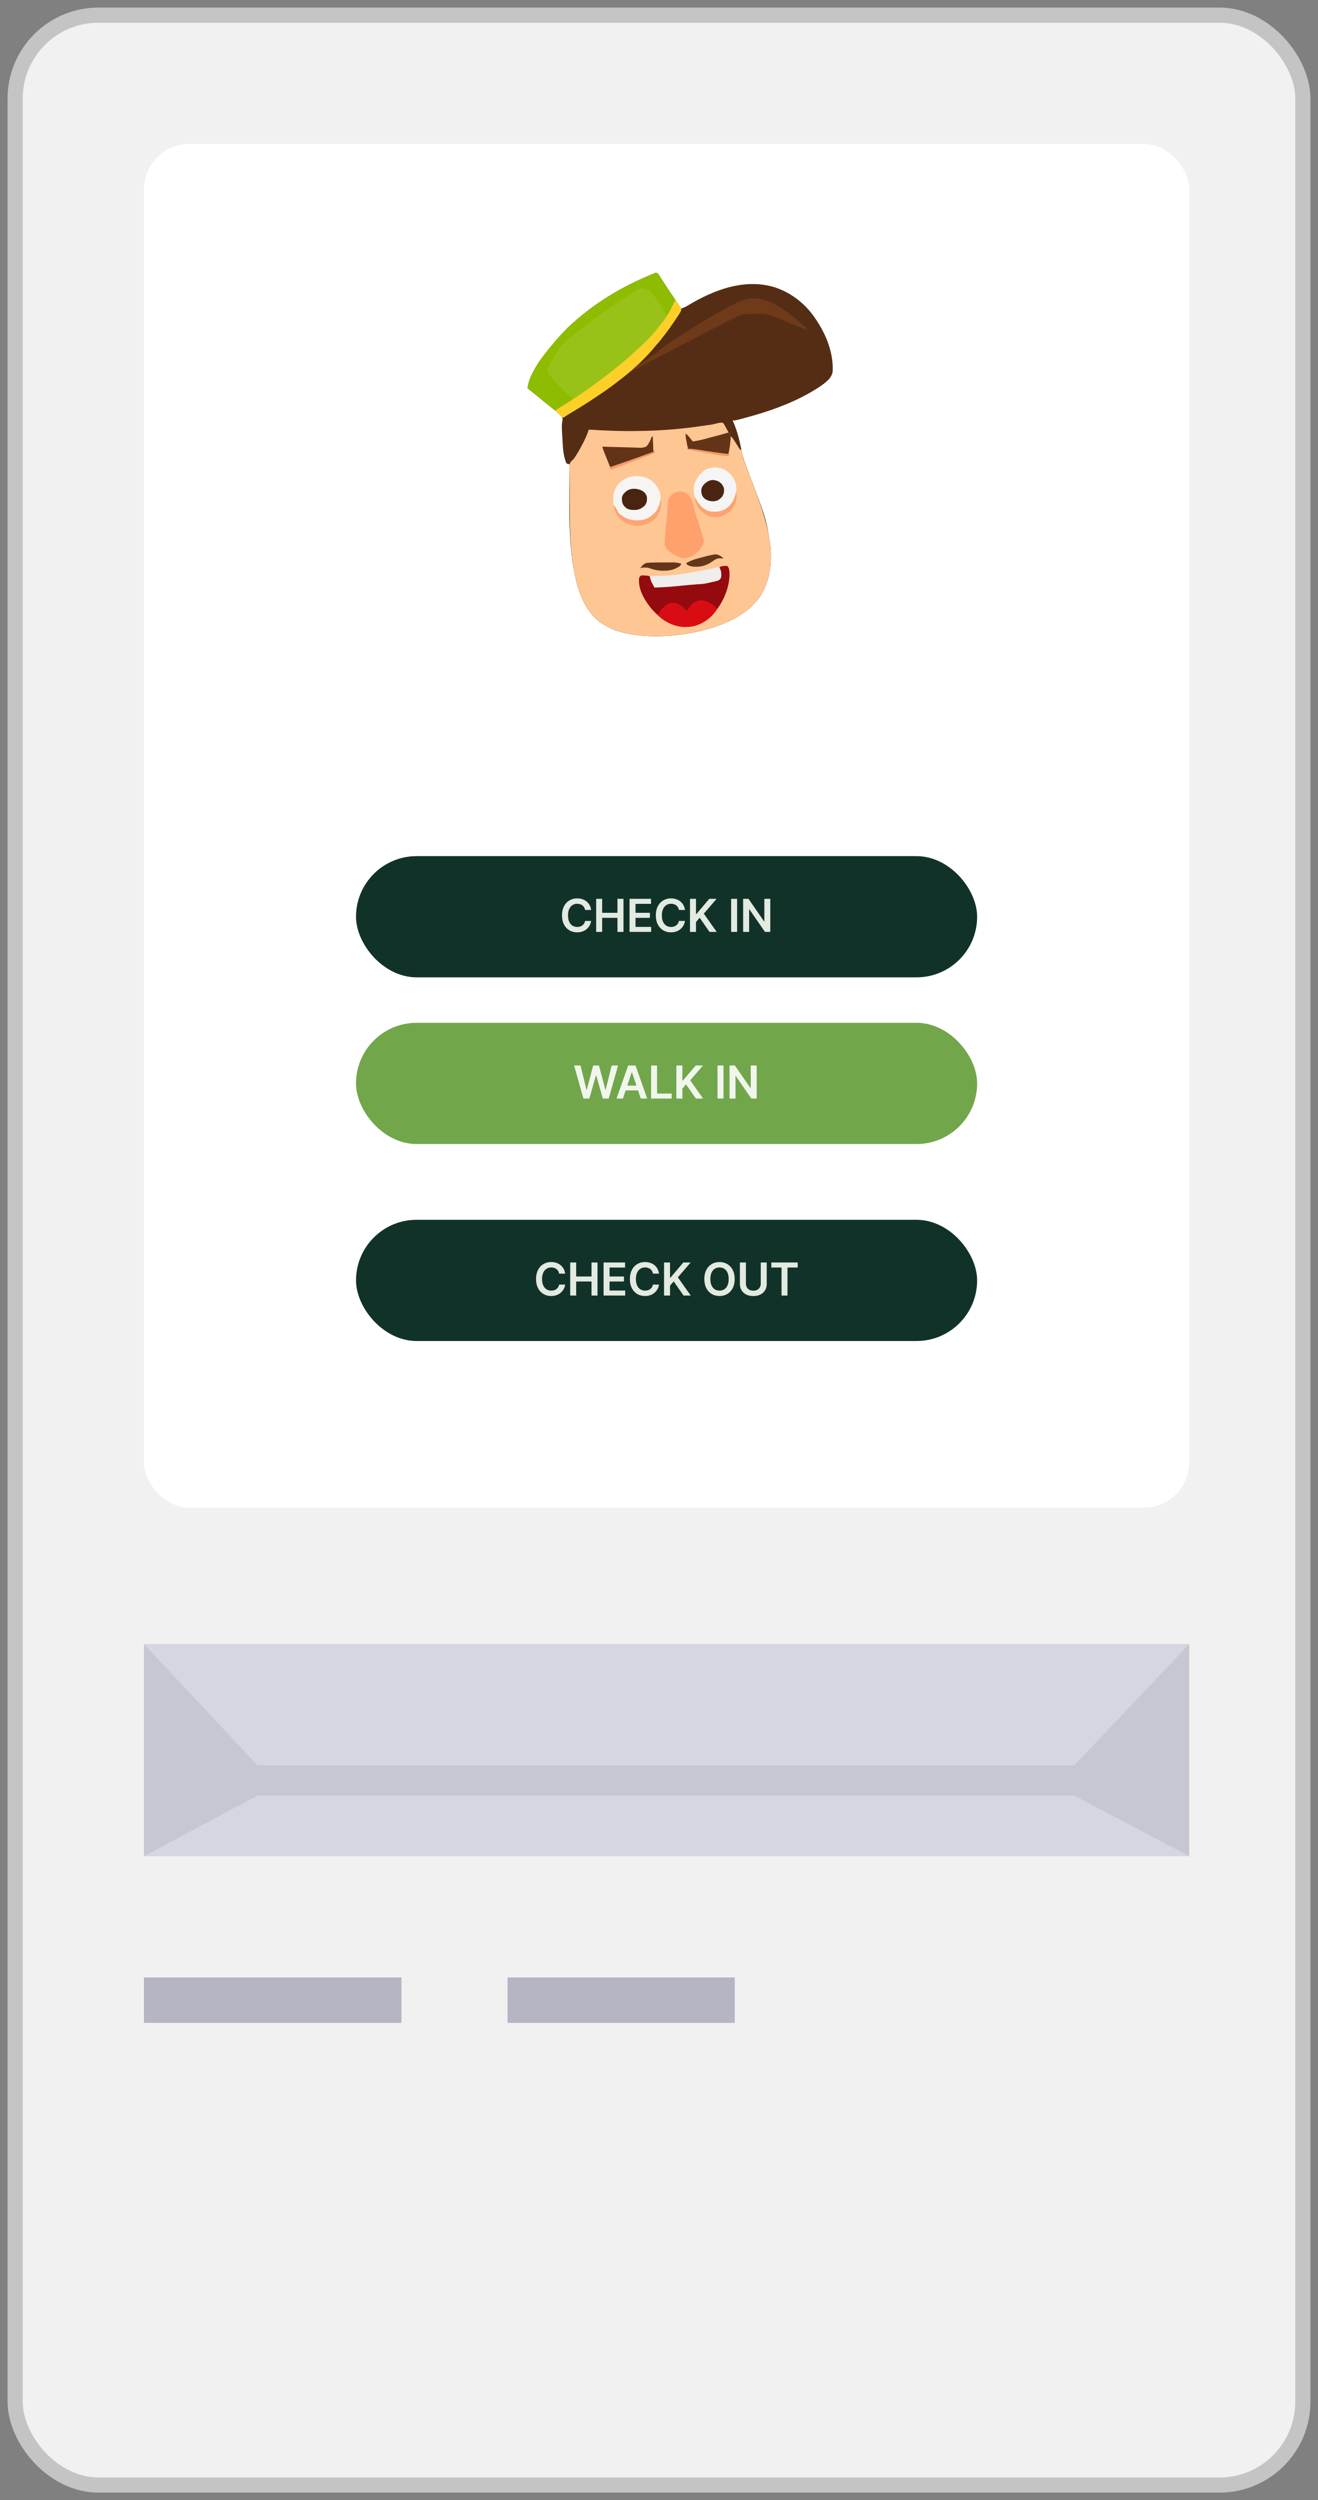
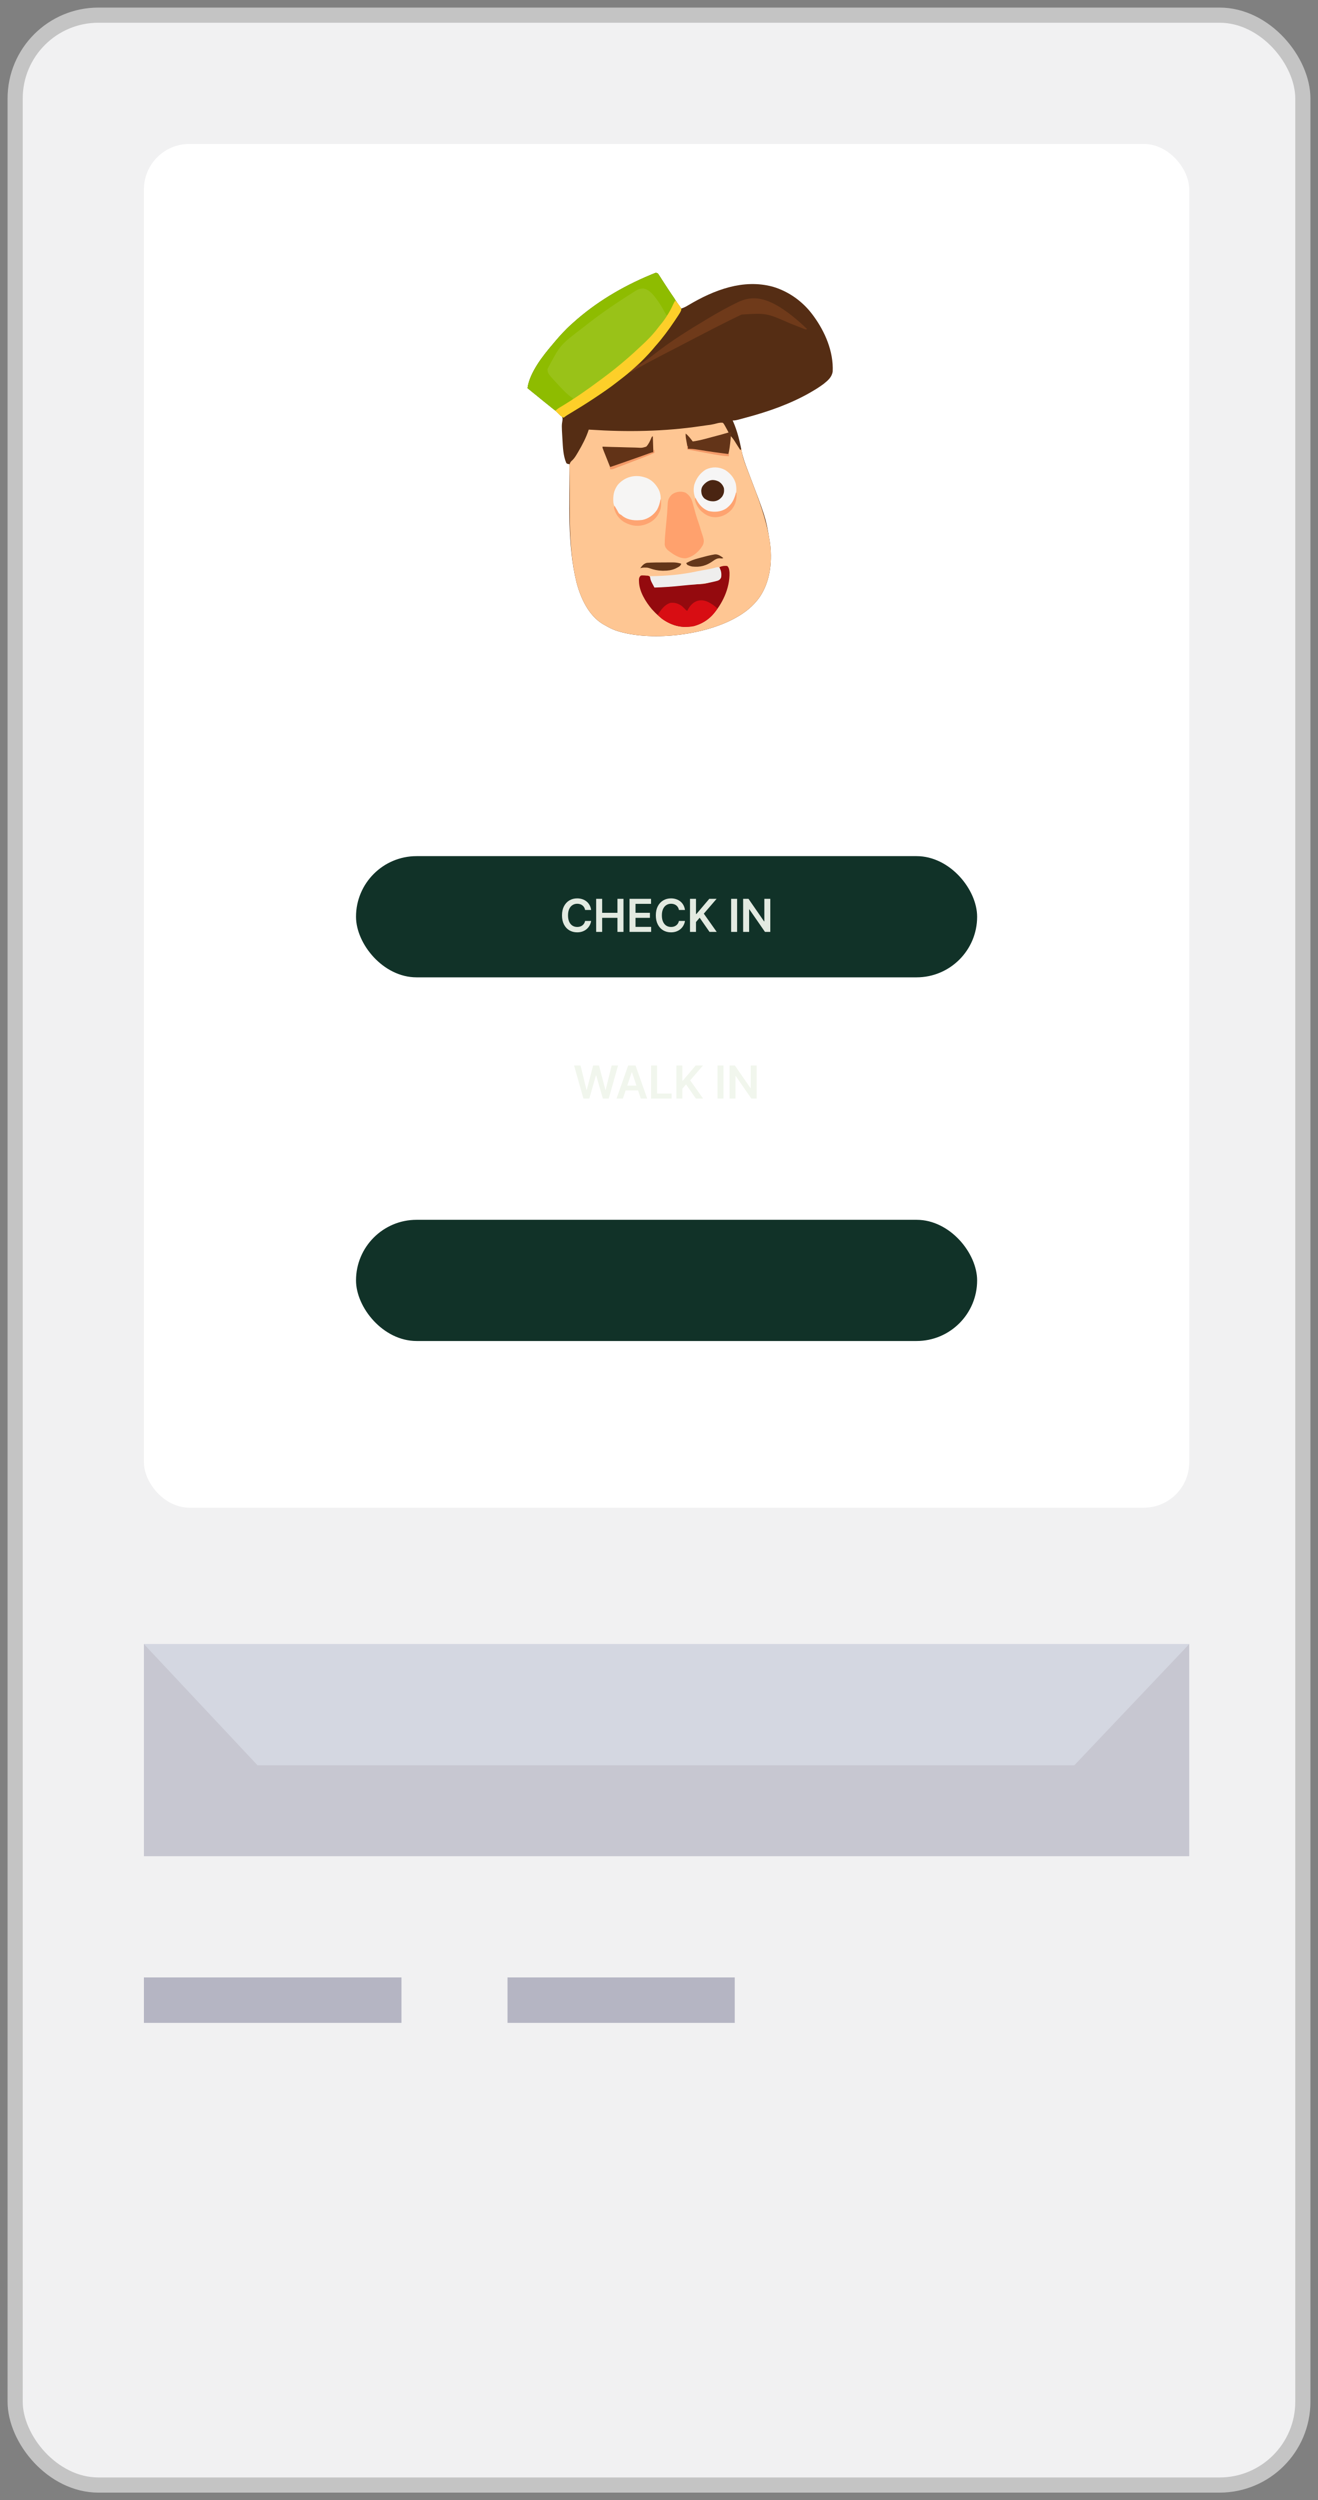
<svg xmlns="http://www.w3.org/2000/svg" width="87" height="165" viewBox="0 0 87 165" fill="none">
  <rect x="0" y="0" width="87" height="165" fill="#808080" stroke="none" />
  <rect x="1" y="1" width="85" height="163" rx="5.5" fill="#F1F1F2" stroke="#C4C4C4" />
  <rect x="9.5" y="9.5" width="69" height="90" rx="3" fill="white" />
  <rect opacity="0.7" x="9.5" y="108.5" width="69" height="14" fill="#B5B5C3" />
  <rect x="9.5" y="130.5" width="17" height="3" fill="#B5B5C3" />
  <rect x="33.5" y="130.5" width="15" height="3" fill="#B5B5C3" />
-   <path opacity="0.7" d="M17 118.5H70.91L78.5 122.5H9.5L17 118.5Z" fill="#DBDFE9" />
  <path opacity="0.7" d="M9.5 108.5H78.5L70.914 116.5H17L9.5 108.5Z" fill="#DBDFE9" />
  <rect x="23.5" y="80.5" width="41" height="8" rx="4" fill="#113228" />
-   <path d="M37.307 84.054H36.908C36.897 83.989 36.876 83.931 36.846 83.881C36.815 83.829 36.777 83.786 36.731 83.751C36.686 83.715 36.634 83.689 36.576 83.671C36.518 83.652 36.456 83.643 36.389 83.643C36.271 83.643 36.166 83.673 36.074 83.733C35.983 83.791 35.911 83.878 35.859 83.993C35.807 84.106 35.781 84.245 35.781 84.409C35.781 84.576 35.807 84.717 35.859 84.831C35.911 84.945 35.983 85.031 36.074 85.089C36.166 85.146 36.27 85.175 36.388 85.175C36.454 85.175 36.515 85.166 36.572 85.15C36.629 85.132 36.681 85.106 36.726 85.072C36.772 85.038 36.811 84.996 36.842 84.946C36.874 84.896 36.896 84.84 36.908 84.776L37.307 84.778C37.292 84.881 37.26 84.979 37.21 85.07C37.161 85.16 37.096 85.241 37.017 85.31C36.937 85.379 36.844 85.433 36.738 85.472C36.631 85.511 36.513 85.53 36.383 85.53C36.191 85.53 36.02 85.485 35.87 85.397C35.719 85.308 35.6 85.18 35.514 85.012C35.427 84.844 35.384 84.644 35.384 84.409C35.384 84.174 35.428 83.973 35.515 83.806C35.602 83.638 35.721 83.51 35.872 83.421C36.022 83.333 36.193 83.288 36.383 83.288C36.505 83.288 36.617 83.305 36.722 83.34C36.826 83.374 36.919 83.424 37.001 83.49C37.083 83.555 37.15 83.635 37.202 83.731C37.256 83.825 37.29 83.933 37.307 84.054ZM37.639 85.5V83.318H38.034V84.242H39.045V83.318H39.441V85.5H39.045V84.573H38.034V85.5H37.639ZM39.841 85.5V83.318H41.26V83.65H40.236V84.242H41.187V84.573H40.236V85.169H41.269V85.5H39.841ZM43.501 84.054H43.102C43.091 83.989 43.07 83.931 43.04 83.881C43.009 83.829 42.971 83.786 42.926 83.751C42.88 83.715 42.828 83.689 42.77 83.671C42.713 83.652 42.65 83.643 42.584 83.643C42.465 83.643 42.36 83.673 42.268 83.733C42.177 83.791 42.105 83.878 42.053 83.993C42.001 84.106 41.975 84.245 41.975 84.409C41.975 84.576 42.001 84.717 42.053 84.831C42.106 84.945 42.177 85.031 42.268 85.089C42.36 85.146 42.465 85.175 42.583 85.175C42.648 85.175 42.709 85.166 42.766 85.15C42.823 85.132 42.875 85.106 42.92 85.072C42.967 85.038 43.005 84.996 43.036 84.946C43.068 84.896 43.09 84.84 43.102 84.776L43.501 84.778C43.486 84.881 43.454 84.979 43.404 85.07C43.355 85.16 43.291 85.241 43.211 85.31C43.132 85.379 43.039 85.433 42.932 85.472C42.825 85.511 42.707 85.53 42.577 85.53C42.386 85.53 42.214 85.485 42.064 85.397C41.913 85.308 41.795 85.18 41.708 85.012C41.621 84.844 41.578 84.644 41.578 84.409C41.578 84.174 41.622 83.973 41.709 83.806C41.796 83.638 41.915 83.51 42.066 83.421C42.217 83.333 42.387 83.288 42.577 83.288C42.699 83.288 42.812 83.305 42.916 83.34C43.02 83.374 43.114 83.424 43.195 83.49C43.277 83.555 43.344 83.635 43.397 83.731C43.45 83.825 43.485 83.933 43.501 84.054ZM43.833 85.5V83.318H44.228V84.321H44.255L45.106 83.318H45.589L44.745 84.297L45.596 85.5H45.121L44.47 84.565L44.228 84.85V85.5H43.833ZM48.497 84.409C48.497 84.644 48.453 84.846 48.365 85.013C48.277 85.18 48.158 85.308 48.007 85.397C47.856 85.485 47.685 85.53 47.494 85.53C47.303 85.53 47.132 85.485 46.981 85.397C46.83 85.307 46.711 85.179 46.623 85.012C46.536 84.844 46.492 84.644 46.492 84.409C46.492 84.174 46.536 83.973 46.623 83.806C46.711 83.638 46.83 83.51 46.981 83.421C47.132 83.333 47.303 83.288 47.494 83.288C47.685 83.288 47.856 83.333 48.007 83.421C48.158 83.51 48.277 83.638 48.365 83.806C48.453 83.973 48.497 84.174 48.497 84.409ZM48.099 84.409C48.099 84.244 48.074 84.104 48.022 83.99C47.971 83.876 47.9 83.79 47.809 83.731C47.718 83.673 47.613 83.643 47.494 83.643C47.376 83.643 47.271 83.673 47.18 83.731C47.089 83.79 47.018 83.876 46.966 83.99C46.915 84.104 46.889 84.244 46.889 84.409C46.889 84.575 46.915 84.715 46.966 84.829C47.018 84.942 47.089 85.029 47.18 85.088C47.271 85.146 47.376 85.175 47.494 85.175C47.613 85.175 47.718 85.146 47.809 85.088C47.9 85.029 47.971 84.942 48.022 84.829C48.074 84.715 48.099 84.575 48.099 84.409ZM50.216 83.318H50.611V84.744C50.611 84.9 50.574 85.037 50.5 85.156C50.427 85.275 50.324 85.367 50.191 85.434C50.059 85.5 49.903 85.533 49.726 85.533C49.548 85.533 49.392 85.5 49.259 85.434C49.126 85.367 49.023 85.275 48.95 85.156C48.877 85.037 48.84 84.9 48.84 84.744V83.318H49.236V84.711C49.236 84.802 49.256 84.882 49.295 84.954C49.336 85.025 49.393 85.08 49.466 85.121C49.539 85.16 49.626 85.18 49.726 85.18C49.826 85.18 49.913 85.16 49.986 85.121C50.06 85.08 50.117 85.025 50.156 84.954C50.196 84.882 50.216 84.802 50.216 84.711V83.318ZM50.915 83.65V83.318H52.656V83.65H51.981V85.5H51.589V83.65H50.915Z" fill="#E3EAE1" />
-   <rect x="23.5" y="67.5" width="41" height="8" rx="4" fill="#71A64B" />
  <path d="M38.511 72.5L37.895 70.318H38.32L38.713 71.921H38.734L39.153 70.318H39.54L39.961 71.923H39.98L40.373 70.318H40.798L40.182 72.5H39.792L39.356 70.969H39.339L38.901 72.5H38.511ZM41.117 72.5H40.696L41.464 70.318H41.952L42.721 72.5H42.299L41.716 70.766H41.699L41.117 72.5ZM41.131 71.644H42.282V71.962H41.131V71.644ZM42.978 72.5V70.318H43.373V72.169H44.334V72.5H42.978ZM44.647 72.5V70.318H45.043V71.321H45.069L45.92 70.318H46.403L45.559 71.297L46.41 72.5H45.935L45.284 71.565L45.043 71.85V72.5H44.647ZM47.757 70.318V72.5H47.362V70.318H47.757ZM49.948 70.318V72.5H49.596L48.568 71.014H48.55V72.5H48.155V70.318H48.509L49.536 71.805H49.555V70.318H49.948Z" fill="#F1F6ED" />
  <rect x="23.5" y="56.5" width="41" height="8" rx="4" fill="#113228" />
  <path d="M39.02 60.054H38.622C38.611 59.989 38.59 59.931 38.559 59.881C38.528 59.83 38.49 59.786 38.445 59.751C38.4 59.715 38.348 59.689 38.289 59.671C38.232 59.652 38.17 59.643 38.103 59.643C37.984 59.643 37.879 59.673 37.788 59.733C37.696 59.791 37.624 59.878 37.572 59.992C37.521 60.106 37.495 60.245 37.495 60.409C37.495 60.576 37.521 60.717 37.572 60.831C37.625 60.945 37.697 61.031 37.788 61.089C37.879 61.146 37.984 61.175 38.102 61.175C38.167 61.175 38.228 61.166 38.285 61.15C38.343 61.132 38.394 61.106 38.44 61.072C38.486 61.038 38.525 60.996 38.556 60.946C38.588 60.896 38.61 60.84 38.622 60.776L39.02 60.778C39.005 60.881 38.973 60.979 38.923 61.07C38.874 61.16 38.81 61.241 38.73 61.31C38.651 61.379 38.558 61.433 38.451 61.472C38.345 61.511 38.227 61.53 38.097 61.53C37.905 61.53 37.734 61.485 37.583 61.397C37.432 61.308 37.314 61.18 37.227 61.012C37.141 60.844 37.097 60.644 37.097 60.409C37.097 60.174 37.141 59.973 37.228 59.806C37.316 59.639 37.435 59.51 37.585 59.422C37.736 59.333 37.906 59.288 38.097 59.288C38.218 59.288 38.331 59.305 38.435 59.34C38.54 59.374 38.633 59.424 38.715 59.49C38.796 59.555 38.863 59.635 38.916 59.73C38.969 59.825 39.004 59.933 39.02 60.054ZM39.352 61.5V59.318H39.748V60.242H40.758V59.318H41.155V61.5H40.758V60.573H39.748V61.5H39.352ZM41.555 61.5V59.318H42.974V59.65H41.95V60.242H42.9V60.573H41.95V61.169H42.982V61.5H41.555ZM45.214 60.054H44.816C44.805 59.989 44.784 59.931 44.753 59.881C44.723 59.83 44.685 59.786 44.639 59.751C44.594 59.715 44.542 59.689 44.484 59.671C44.426 59.652 44.364 59.643 44.297 59.643C44.179 59.643 44.074 59.673 43.982 59.733C43.89 59.791 43.819 59.878 43.767 59.992C43.715 60.106 43.689 60.245 43.689 60.409C43.689 60.576 43.715 60.717 43.767 60.831C43.819 60.945 43.891 61.031 43.982 61.089C44.074 61.146 44.178 61.175 44.296 61.175C44.361 61.175 44.422 61.166 44.479 61.15C44.537 61.132 44.588 61.106 44.634 61.072C44.68 61.038 44.719 60.996 44.75 60.946C44.782 60.896 44.804 60.84 44.816 60.776L45.214 60.778C45.2 60.881 45.167 60.979 45.117 61.07C45.069 61.16 45.004 61.241 44.925 61.31C44.845 61.379 44.752 61.433 44.645 61.472C44.539 61.511 44.421 61.53 44.291 61.53C44.099 61.53 43.928 61.485 43.777 61.397C43.627 61.308 43.508 61.18 43.422 61.012C43.335 60.844 43.291 60.644 43.291 60.409C43.291 60.174 43.335 59.973 43.422 59.806C43.51 59.639 43.629 59.51 43.779 59.422C43.93 59.333 44.1 59.288 44.291 59.288C44.412 59.288 44.525 59.305 44.63 59.34C44.734 59.374 44.827 59.424 44.909 59.49C44.99 59.555 45.057 59.635 45.11 59.73C45.163 59.825 45.198 59.933 45.214 60.054ZM45.546 61.5V59.318H45.942V60.321H45.968L46.819 59.318H47.302L46.458 60.297L47.309 61.5H46.834L46.184 60.565L45.942 60.85V61.5H45.546ZM48.656 59.318V61.5H48.261V59.318H48.656ZM50.847 59.318V61.5H50.495L49.467 60.014H49.449V61.5H49.054V59.318H49.408L50.435 60.805H50.454V59.318H50.847Z" fill="#E3EAE1" />
  <path d="M43.415 18.038C43.471 18.109 43.471 18.109 43.53 18.201C43.552 18.235 43.574 18.269 43.597 18.305C43.632 18.36 43.632 18.36 43.667 18.416C43.717 18.492 43.766 18.568 43.815 18.644C43.839 18.682 43.864 18.719 43.888 18.758C43.977 18.895 44.067 19.032 44.157 19.168C44.173 19.191 44.188 19.214 44.204 19.238C44.343 19.448 44.484 19.657 44.624 19.866C44.646 19.899 44.668 19.931 44.69 19.964C44.721 20.009 44.721 20.009 44.752 20.056C44.77 20.083 44.788 20.109 44.807 20.137C44.859 20.213 44.913 20.289 44.968 20.363C45.138 20.311 45.284 20.234 45.437 20.141C47.128 19.135 49.062 18.39 51.017 18.923C52.066 19.231 53.014 19.91 53.67 20.813C53.692 20.843 53.692 20.843 53.714 20.873C54.462 21.899 55.024 23.203 54.966 24.512C54.915 24.89 54.648 25.11 54.37 25.334C54.122 25.52 53.864 25.683 53.598 25.838C53.555 25.863 53.555 25.863 53.511 25.889C52.174 26.659 50.705 27.17 49.229 27.563C49.155 27.583 49.082 27.603 49.009 27.623C48.943 27.641 48.877 27.658 48.811 27.676C48.767 27.688 48.767 27.688 48.722 27.7C48.597 27.732 48.492 27.751 48.362 27.751C48.381 27.792 48.381 27.792 48.401 27.834C48.667 28.442 48.824 29.092 48.951 29.744C49.037 30.184 49.183 30.588 49.342 31.004C50.547 34.155 50.547 34.155 50.781 35.551C50.79 35.599 50.799 35.648 50.808 35.698C51 36.948 50.868 38.338 50.154 39.393C49.715 40.017 49.16 40.447 48.506 40.801C48.474 40.819 48.474 40.819 48.44 40.837C46.364 41.945 42.903 42.351 40.666 41.616C40.4 41.522 40.156 41.394 39.912 41.251C39.877 41.232 39.843 41.213 39.807 41.193C38.858 40.629 38.331 39.488 38.054 38.433C37.443 35.963 37.591 33.168 37.601 30.638C37.572 30.633 37.543 30.628 37.513 30.623C37.42 30.601 37.42 30.601 37.375 30.547C37.17 30.055 37.156 29.502 37.125 28.974C37.123 28.949 37.122 28.923 37.12 28.897C37.072 28.076 37.072 28.076 37.128 27.739C37.139 27.635 37.142 27.583 37.093 27.492C37.032 27.423 36.969 27.365 36.899 27.306C36.874 27.283 36.85 27.261 36.825 27.238C36.61 27.048 36.384 26.871 36.156 26.698C36.012 26.589 35.873 26.475 35.734 26.359C35.526 26.184 35.315 26.013 35.102 25.844C35.007 25.768 34.913 25.691 34.82 25.613C34.966 24.58 35.834 23.482 36.481 22.726C36.524 22.675 36.566 22.624 36.608 22.573C36.955 22.164 37.31 21.768 37.709 21.413C37.747 21.379 37.785 21.345 37.823 21.31C39.325 19.955 41.087 18.912 42.929 18.146C42.965 18.131 43.001 18.116 43.038 18.1C43.072 18.087 43.105 18.073 43.14 18.059C43.169 18.047 43.199 18.035 43.229 18.022C43.306 18.001 43.306 18.001 43.415 18.038Z" fill="#552D14" />
  <path d="M47.712 27.901C47.774 27.962 47.774 27.962 47.823 28.048C47.84 28.079 47.858 28.109 47.876 28.14C47.902 28.189 47.902 28.189 47.929 28.238C47.947 28.27 47.964 28.302 47.983 28.335C48.026 28.415 48.068 28.495 48.109 28.576C47.76 28.682 47.406 28.771 47.052 28.864C46.933 28.895 46.814 28.927 46.695 28.958C46.558 28.995 46.42 29.031 46.282 29.067C46.239 29.078 46.197 29.09 46.153 29.102C46.113 29.112 46.073 29.122 46.032 29.133C45.998 29.142 45.963 29.151 45.927 29.161C45.833 29.176 45.778 29.172 45.69 29.138C45.637 29.089 45.637 29.089 45.589 29.028C45.571 29.006 45.554 28.984 45.536 28.961C45.518 28.939 45.501 28.916 45.482 28.892C45.464 28.869 45.446 28.846 45.427 28.822C45.382 28.765 45.337 28.708 45.293 28.651C45.311 28.884 45.342 29.112 45.386 29.343C45.401 29.439 45.404 29.529 45.401 29.625C45.443 29.624 45.485 29.622 45.528 29.62C45.759 29.62 45.984 29.66 46.212 29.697C46.347 29.719 46.482 29.74 46.617 29.761C46.659 29.768 46.659 29.768 46.701 29.774C46.997 29.82 47.294 29.861 47.59 29.9C47.615 29.903 47.639 29.906 47.665 29.91C47.801 29.927 47.937 29.945 48.073 29.963C48.091 29.826 48.108 29.69 48.125 29.553C48.132 29.495 48.132 29.495 48.14 29.437C48.168 29.212 48.194 28.988 48.218 28.763C48.332 28.874 48.417 28.99 48.502 29.126C48.539 29.185 48.539 29.185 48.577 29.246C48.602 29.284 48.626 29.323 48.651 29.363C48.693 29.429 48.735 29.494 48.777 29.56C48.807 29.607 48.838 29.654 48.868 29.701C48.892 29.676 48.915 29.651 48.94 29.625C48.947 29.677 48.947 29.677 48.953 29.729C49.017 30.148 49.147 30.521 49.301 30.914C49.375 31.103 49.448 31.292 49.52 31.482C49.542 31.54 49.542 31.54 49.565 31.6C50.054 32.879 50.553 34.191 50.782 35.55C50.795 35.623 50.795 35.623 50.808 35.698C51 36.948 50.868 38.337 50.154 39.393C49.715 40.017 49.16 40.447 48.507 40.8C48.485 40.812 48.463 40.824 48.44 40.837C46.364 41.945 42.903 42.351 40.666 41.615C40.4 41.522 40.156 41.394 39.912 41.251C39.877 41.231 39.843 41.212 39.807 41.193C38.858 40.628 38.331 39.488 38.054 38.433C37.504 36.21 37.627 33.737 37.602 31.46C37.601 31.351 37.599 31.241 37.596 31.131C37.595 31.063 37.594 30.995 37.593 30.927C37.592 30.896 37.591 30.866 37.59 30.834C37.588 30.66 37.602 30.558 37.718 30.429C37.745 30.405 37.771 30.381 37.798 30.356C37.923 30.229 38.01 30.084 38.102 29.93C38.13 29.884 38.13 29.884 38.158 29.837C38.438 29.363 38.692 28.878 38.865 28.351C38.897 28.353 38.929 28.355 38.961 28.357C41.394 28.52 43.846 28.479 46.259 28.121C46.384 28.102 46.509 28.084 46.635 28.068C46.659 28.064 46.683 28.061 46.708 28.058C46.773 28.049 46.839 28.041 46.905 28.032C47.069 28.006 47.229 27.966 47.391 27.922C47.504 27.899 47.597 27.886 47.712 27.901Z" fill="#FEC693" />
  <path d="M43.415 18.038C43.471 18.109 43.471 18.109 43.53 18.201C43.552 18.235 43.574 18.269 43.597 18.305C43.632 18.36 43.632 18.36 43.667 18.416C43.717 18.492 43.766 18.568 43.815 18.644C43.839 18.682 43.864 18.719 43.888 18.758C43.977 18.895 44.067 19.032 44.157 19.168C44.173 19.191 44.188 19.214 44.204 19.238C44.343 19.448 44.484 19.657 44.624 19.866C44.646 19.899 44.668 19.931 44.69 19.964C44.721 20.009 44.721 20.009 44.752 20.056C44.77 20.083 44.788 20.109 44.807 20.137C44.843 20.19 44.881 20.242 44.92 20.293C44.968 20.363 44.968 20.363 44.966 20.45C44.92 20.584 44.849 20.695 44.771 20.811C44.755 20.836 44.739 20.86 44.722 20.886C44.672 20.962 44.621 21.038 44.57 21.113C44.547 21.148 44.547 21.148 44.524 21.183C44.133 21.763 43.717 22.325 43.254 22.846C43.183 22.927 43.114 23.009 43.045 23.092C42.899 23.266 42.744 23.428 42.587 23.591C42.559 23.619 42.532 23.648 42.503 23.677C42.331 23.856 42.155 24.024 41.97 24.188C41.931 24.224 41.891 24.261 41.852 24.297C41.566 24.556 41.27 24.796 40.964 25.029C40.886 25.089 40.808 25.15 40.731 25.211C40.257 25.582 39.762 25.919 39.262 26.251C39.226 26.275 39.19 26.299 39.152 26.324C38.671 26.642 38.183 26.946 37.689 27.243C37.667 27.256 37.646 27.269 37.623 27.282C37.565 27.318 37.506 27.353 37.447 27.389C37.361 27.442 37.282 27.499 37.204 27.563C37.059 27.503 36.961 27.397 36.852 27.287C36.655 27.094 36.45 26.923 36.232 26.757C36.063 26.628 35.898 26.496 35.734 26.359C35.526 26.184 35.315 26.013 35.102 25.844C35.007 25.768 34.913 25.691 34.82 25.613C34.966 24.58 35.834 23.482 36.481 22.726C36.524 22.675 36.566 22.624 36.608 22.573C36.955 22.164 37.31 21.768 37.709 21.413C37.747 21.379 37.785 21.345 37.823 21.31C39.325 19.955 41.087 18.912 42.929 18.146C42.965 18.131 43.001 18.116 43.038 18.1C43.072 18.087 43.105 18.073 43.14 18.059C43.169 18.047 43.199 18.035 43.229 18.022C43.306 18.001 43.306 18.001 43.415 18.038Z" fill="#99C218" />
  <path d="M48.002 37.351C48.131 37.468 48.14 37.62 48.155 37.791C48.179 38.835 47.678 39.877 46.999 40.618C46.459 41.162 45.849 41.378 45.108 41.371C44.255 41.322 43.592 40.829 43.028 40.204C42.617 39.713 42.188 39.034 42.179 38.363C42.178 38.325 42.177 38.286 42.176 38.246C42.189 38.123 42.208 38.072 42.296 37.988C42.378 37.972 42.378 37.972 42.47 37.976C42.5 37.977 42.53 37.978 42.561 37.979C42.608 37.984 42.608 37.984 42.657 37.988C42.713 37.991 42.713 37.991 42.77 37.993C42.874 38.026 42.874 38.026 42.938 38.128C42.955 38.171 42.972 38.214 42.989 38.258C43.014 38.321 43.014 38.321 43.04 38.386C43.057 38.428 43.073 38.47 43.09 38.513C43.126 38.588 43.162 38.663 43.199 38.738C43.848 38.721 44.493 38.671 45.139 38.608C45.268 38.595 45.398 38.583 45.527 38.571C46.597 38.554 46.597 38.554 47.524 38.182C47.646 37.958 47.556 37.66 47.496 37.426C47.674 37.352 47.812 37.331 48.002 37.351Z" fill="#940A0E" />
  <path d="M43.415 18.038C43.471 18.109 43.471 18.109 43.53 18.201C43.552 18.235 43.574 18.27 43.597 18.305C43.62 18.341 43.644 18.378 43.667 18.416C43.716 18.491 43.765 18.567 43.814 18.642C43.838 18.68 43.862 18.718 43.887 18.756C43.966 18.878 44.045 18.998 44.126 19.119C44.158 19.168 44.191 19.218 44.224 19.267C44.29 19.369 44.357 19.467 44.43 19.563C44.489 19.643 44.533 19.708 44.57 19.801C44.539 20.044 44.401 20.269 44.281 20.476C44.258 20.519 44.258 20.519 44.233 20.562C44.218 20.59 44.203 20.617 44.187 20.645C44.173 20.669 44.159 20.693 44.145 20.718C44.101 20.776 44.101 20.776 43.992 20.813C43.982 20.794 43.972 20.775 43.961 20.755C43.752 20.368 43.542 19.995 43.27 19.651C43.235 19.604 43.235 19.604 43.199 19.556C43.027 19.341 42.761 19.076 42.479 19.043C42.278 19.037 42.14 19.073 41.968 19.184C41.944 19.199 41.92 19.214 41.895 19.23C41.811 19.282 41.728 19.335 41.645 19.388C41.58 19.43 41.515 19.471 41.45 19.512C40.437 20.158 39.446 20.849 38.504 21.601C38.482 21.618 38.46 21.635 38.438 21.653C36.977 22.767 36.977 22.767 36.141 24.35C36.128 24.564 36.222 24.692 36.35 24.849C36.407 24.915 36.465 24.98 36.524 25.044C36.546 25.068 36.568 25.092 36.59 25.116C36.662 25.195 36.734 25.273 36.806 25.351C36.845 25.392 36.845 25.392 36.884 25.434C37.176 25.749 37.461 26.052 37.818 26.288C37.774 26.425 37.739 26.439 37.623 26.512C37.575 26.543 37.575 26.543 37.525 26.575C37.49 26.596 37.456 26.618 37.42 26.64C37.387 26.661 37.354 26.682 37.319 26.704C37.253 26.746 37.187 26.788 37.12 26.829C37.057 26.868 36.994 26.907 36.932 26.948C36.726 27.079 36.726 27.079 36.604 27.064C36.482 26.975 36.367 26.88 36.254 26.781C36.056 26.61 35.855 26.445 35.649 26.286C35.367 26.069 35.093 25.843 34.82 25.613C34.966 24.58 35.834 23.482 36.481 22.726C36.524 22.675 36.566 22.624 36.608 22.573C36.955 22.164 37.31 21.768 37.709 21.413C37.747 21.379 37.785 21.345 37.823 21.31C39.325 19.955 41.087 18.912 42.929 18.146C42.965 18.131 43.001 18.116 43.038 18.1C43.072 18.087 43.105 18.073 43.14 18.059C43.169 18.047 43.199 18.035 43.229 18.022C43.306 18.001 43.306 18.001 43.415 18.038Z" fill="#8EBC00" />
  <path d="M45.24 32.508C45.494 32.664 45.631 32.869 45.712 33.161C45.719 33.187 45.726 33.213 45.734 33.239C45.757 33.322 45.779 33.404 45.802 33.487C45.832 33.594 45.862 33.702 45.892 33.81C45.9 33.837 45.907 33.863 45.914 33.89C45.976 34.108 46.047 34.32 46.123 34.532C46.178 34.693 46.225 34.855 46.272 35.018C46.308 35.138 46.348 35.257 46.389 35.376C46.461 35.602 46.493 35.757 46.393 35.98C46.366 36.025 46.337 36.069 46.307 36.112C46.293 36.132 46.279 36.153 46.265 36.175C46.024 36.495 45.677 36.763 45.291 36.84C44.852 36.881 44.415 36.572 44.081 36.307C43.965 36.194 43.895 36.097 43.875 35.93C43.881 35.535 43.917 35.145 43.956 34.752C43.969 34.612 43.983 34.473 43.996 34.333C44.001 34.282 44.001 34.282 44.006 34.229C44.025 34.028 44.041 33.827 44.053 33.625C44.056 33.58 44.059 33.535 44.061 33.489C44.066 33.409 44.07 33.328 44.074 33.248C44.09 32.973 44.158 32.827 44.353 32.633C44.602 32.447 44.949 32.396 45.24 32.508Z" fill="#FFA16D" />
  <path d="M51.581 20.336C52.19 20.734 52.748 21.206 53.275 21.712C53.203 21.75 53.203 21.75 53.096 21.715C53.05 21.697 53.004 21.679 52.958 21.66C52.932 21.65 52.907 21.64 52.882 21.63C52.828 21.609 52.773 21.587 52.719 21.566C52.575 21.509 52.431 21.453 52.287 21.396C52.257 21.385 52.228 21.374 52.198 21.362C50.595 20.656 50.595 20.656 48.949 20.76C48.907 20.781 48.865 20.801 48.822 20.822C48.777 20.843 48.731 20.865 48.685 20.886C48.529 20.96 48.374 21.036 48.22 21.113C48.19 21.127 48.16 21.142 48.129 21.157C47.493 21.473 46.861 21.798 46.231 22.126C46.112 22.188 45.992 22.25 45.872 22.312C45.824 22.337 45.776 22.363 45.728 22.387C45.632 22.438 45.535 22.488 45.439 22.538C45.415 22.55 45.391 22.562 45.367 22.575C45.319 22.6 45.27 22.625 45.222 22.65C45.103 22.712 44.985 22.773 44.866 22.835C44.634 22.956 44.402 23.076 44.17 23.196C44.048 23.259 43.926 23.322 43.805 23.385C43.743 23.417 43.682 23.448 43.621 23.48C43.104 23.747 42.591 24.023 42.083 24.308C42.054 24.323 42.026 24.339 41.997 24.356C41.94 24.387 41.884 24.419 41.828 24.451C41.8 24.466 41.773 24.482 41.744 24.497C41.72 24.511 41.696 24.524 41.672 24.538C41.642 24.55 41.642 24.55 41.611 24.562C41.587 24.55 41.564 24.538 41.539 24.525C41.574 24.494 41.609 24.463 41.645 24.432C41.691 24.391 41.737 24.35 41.783 24.309C41.806 24.289 41.829 24.269 41.852 24.248C41.969 24.145 42.082 24.04 42.189 23.925C42.213 23.937 42.237 23.95 42.261 23.962C42.214 24.024 42.166 24.086 42.117 24.15C42.138 24.135 42.159 24.119 42.181 24.103C42.349 23.98 42.518 23.86 42.69 23.742C42.877 23.614 43.055 23.477 43.233 23.337C44.328 22.48 45.516 21.747 46.703 21.038C46.742 21.014 46.781 20.991 46.821 20.967C47.408 20.616 48.004 20.287 48.617 19.988C48.669 19.962 48.669 19.962 48.722 19.936C49.761 19.436 50.651 19.745 51.581 20.336Z" fill="#6F3A1A" />
-   <path d="M44.572 19.838C44.678 19.943 44.768 20.051 44.855 20.173C44.877 20.204 44.9 20.236 44.923 20.268C44.97 20.363 44.97 20.363 44.969 20.452C44.921 20.585 44.85 20.695 44.773 20.811C44.749 20.847 44.749 20.847 44.724 20.885C44.674 20.961 44.623 21.037 44.572 21.113C44.557 21.136 44.542 21.159 44.526 21.182C44.135 21.763 43.719 22.325 43.256 22.845C43.185 22.927 43.116 23.008 43.047 23.092C42.901 23.265 42.746 23.428 42.589 23.59C42.561 23.619 42.534 23.648 42.505 23.677C42.334 23.855 42.157 24.024 41.972 24.188C41.933 24.224 41.893 24.26 41.854 24.296C41.568 24.555 41.272 24.796 40.966 25.029C40.888 25.089 40.81 25.15 40.733 25.21C40.259 25.582 39.764 25.919 39.264 26.25C39.228 26.274 39.192 26.299 39.154 26.323C38.673 26.642 38.185 26.946 37.691 27.242C37.669 27.256 37.648 27.268 37.626 27.282C37.567 27.317 37.508 27.353 37.449 27.388C37.363 27.442 37.284 27.499 37.206 27.563C37.065 27.502 36.963 27.402 36.854 27.296C36.826 27.269 36.826 27.269 36.798 27.242C36.753 27.2 36.709 27.156 36.664 27.113C36.773 26.993 36.9 26.919 37.036 26.839C37.915 26.311 38.763 25.72 39.587 25.106C39.665 25.048 39.743 24.99 39.821 24.933C40.348 24.542 40.861 24.132 41.358 23.7C41.377 23.684 41.396 23.668 41.415 23.652C41.648 23.449 41.879 23.244 42.104 23.031C42.159 22.979 42.214 22.928 42.27 22.877C42.679 22.504 43.08 22.106 43.416 21.66C43.497 21.553 43.582 21.45 43.667 21.347C43.982 20.954 44.231 20.534 44.443 20.073C44.5 19.95 44.5 19.95 44.572 19.838Z" fill="#FDCF29" />
+   <path d="M44.572 19.838C44.678 19.943 44.768 20.051 44.855 20.173C44.97 20.363 44.97 20.363 44.969 20.452C44.921 20.585 44.85 20.695 44.773 20.811C44.749 20.847 44.749 20.847 44.724 20.885C44.674 20.961 44.623 21.037 44.572 21.113C44.557 21.136 44.542 21.159 44.526 21.182C44.135 21.763 43.719 22.325 43.256 22.845C43.185 22.927 43.116 23.008 43.047 23.092C42.901 23.265 42.746 23.428 42.589 23.59C42.561 23.619 42.534 23.648 42.505 23.677C42.334 23.855 42.157 24.024 41.972 24.188C41.933 24.224 41.893 24.26 41.854 24.296C41.568 24.555 41.272 24.796 40.966 25.029C40.888 25.089 40.81 25.15 40.733 25.21C40.259 25.582 39.764 25.919 39.264 26.25C39.228 26.274 39.192 26.299 39.154 26.323C38.673 26.642 38.185 26.946 37.691 27.242C37.669 27.256 37.648 27.268 37.626 27.282C37.567 27.317 37.508 27.353 37.449 27.388C37.363 27.442 37.284 27.499 37.206 27.563C37.065 27.502 36.963 27.402 36.854 27.296C36.826 27.269 36.826 27.269 36.798 27.242C36.753 27.2 36.709 27.156 36.664 27.113C36.773 26.993 36.9 26.919 37.036 26.839C37.915 26.311 38.763 25.72 39.587 25.106C39.665 25.048 39.743 24.99 39.821 24.933C40.348 24.542 40.861 24.132 41.358 23.7C41.377 23.684 41.396 23.668 41.415 23.652C41.648 23.449 41.879 23.244 42.104 23.031C42.159 22.979 42.214 22.928 42.27 22.877C42.679 22.504 43.08 22.106 43.416 21.66C43.497 21.553 43.582 21.45 43.667 21.347C43.982 20.954 44.231 20.534 44.443 20.073C44.5 19.95 44.5 19.95 44.572 19.838Z" fill="#FDCF29" />
  <path d="M42.549 31.5C42.578 31.508 42.606 31.517 42.636 31.526C43.016 31.66 43.302 31.961 43.488 32.325C43.649 32.668 43.643 33.042 43.526 33.4C43.355 33.813 43.056 34.097 42.659 34.267C42.448 34.349 42.255 34.37 42.032 34.368C41.982 34.368 41.982 34.368 41.931 34.368C41.662 34.361 41.447 34.305 41.213 34.162C41.151 34.125 41.151 34.125 41.089 34.087C40.805 33.858 40.554 33.563 40.49 33.187C40.455 32.721 40.505 32.381 40.774 32.003C41.223 31.475 41.906 31.292 42.549 31.5Z" fill="#F6F5F4" />
  <path d="M47.872 31.021C48.19 31.224 48.462 31.529 48.565 31.908C48.652 32.312 48.609 32.76 48.402 33.113C48.325 33.223 48.243 33.319 48.149 33.413C48.101 33.463 48.101 33.463 48.052 33.514C47.703 33.792 47.309 33.842 46.885 33.788C46.523 33.708 46.225 33.452 46.02 33.139C45.823 32.788 45.732 32.395 45.827 31.995C45.964 31.566 46.208 31.22 46.587 30.99C47.003 30.786 47.465 30.8 47.872 31.021Z" fill="#F6F5F5" />
  <path d="M46.753 39.733C46.976 39.851 47.176 39.977 47.354 40.162C46.998 40.746 46.443 41.148 45.801 41.325C45.05 41.468 44.321 41.282 43.694 40.84C43.594 40.758 43.506 40.67 43.418 40.575C43.638 40.238 43.859 39.91 44.248 39.787C44.539 39.752 44.806 39.833 45.038 40.021C45.101 40.08 45.163 40.141 45.224 40.202C45.291 40.277 45.291 40.277 45.368 40.312C45.38 40.288 45.392 40.264 45.404 40.239C45.695 39.69 46.185 39.458 46.753 39.733Z" fill="#D80D13" />
  <path d="M47.489 37.473C47.614 37.66 47.634 37.88 47.605 38.1C47.551 38.223 47.503 38.27 47.384 38.32C47.278 38.353 47.171 38.377 47.063 38.401C47.023 38.41 46.983 38.419 46.942 38.428C46.465 38.528 45.979 38.562 45.495 38.604C45.315 38.62 45.135 38.638 44.955 38.656C44.37 38.717 43.787 38.76 43.199 38.776C43.164 38.711 43.13 38.646 43.095 38.581C43.076 38.545 43.057 38.509 43.037 38.472C42.957 38.312 42.91 38.208 42.91 38.026C42.953 38.025 42.953 38.025 42.996 38.025C44.007 38.009 45.005 37.922 45.997 37.707C46.205 37.664 46.415 37.629 46.625 37.592C46.864 37.55 47.098 37.498 47.332 37.434C47.424 37.425 47.424 37.425 47.489 37.473Z" fill="#EFEEED" />
  <path d="M43.056 28.801C43.068 28.801 43.08 28.801 43.092 28.801C43.104 29.147 43.116 29.494 43.128 29.851C42.6 30.046 42.069 30.234 41.538 30.421C41.427 30.459 41.316 30.499 41.205 30.538C41.172 30.549 41.139 30.561 41.105 30.573C40.904 30.644 40.705 30.719 40.507 30.798C40.419 30.826 40.419 30.826 40.275 30.826C40.203 30.646 40.131 30.465 40.059 30.285C40.035 30.224 40.01 30.163 39.986 30.101C39.95 30.013 39.915 29.925 39.88 29.837C39.869 29.809 39.858 29.782 39.847 29.754C39.77 29.559 39.77 29.559 39.77 29.476C39.805 29.477 39.84 29.479 39.877 29.48C40.211 29.493 40.546 29.503 40.881 29.509C41.053 29.512 41.225 29.517 41.397 29.524C41.563 29.531 41.729 29.535 41.896 29.536C41.959 29.537 42.022 29.54 42.085 29.543C42.38 29.561 42.38 29.561 42.658 29.476C42.815 29.314 42.908 29.108 42.993 28.9C43.02 28.838 43.02 28.838 43.056 28.801Z" fill="#623317" />
  <path d="M48.256 28.537C48.242 28.862 48.212 29.181 48.166 29.503C48.158 29.552 48.158 29.552 48.151 29.602C48.133 29.727 48.114 29.842 48.075 29.962C47.76 29.975 47.456 29.925 47.145 29.878C47.088 29.869 47.031 29.861 46.973 29.852C46.856 29.835 46.739 29.818 46.622 29.8C46.363 29.762 46.104 29.725 45.845 29.688C45.759 29.675 45.673 29.663 45.586 29.651C45.525 29.642 45.464 29.633 45.403 29.625C45.379 29.491 45.355 29.358 45.331 29.224C45.324 29.186 45.317 29.148 45.31 29.109C45.303 29.073 45.297 29.036 45.29 28.998C45.284 28.965 45.278 28.931 45.272 28.897C45.259 28.8 45.256 28.709 45.259 28.612C45.45 28.761 45.582 28.942 45.728 29.137C46.012 29.092 46.288 29.034 46.566 28.959C46.602 28.949 46.639 28.94 46.677 28.93C46.791 28.899 46.906 28.868 47.021 28.837C47.099 28.816 47.177 28.796 47.254 28.775C47.628 28.677 47.628 28.677 48 28.568C48.111 28.537 48.111 28.537 48.256 28.537Z" fill="#633418" />
-   <path d="M42.439 32.418C42.586 32.534 42.677 32.637 42.707 32.831C42.715 33.026 42.694 33.175 42.584 33.338C42.366 33.555 42.17 33.659 41.867 33.655C41.841 33.654 41.816 33.654 41.789 33.654C41.556 33.646 41.395 33.602 41.229 33.431C41.068 33.24 41.049 33.103 41.051 32.855C41.084 32.63 41.219 32.523 41.383 32.387C41.688 32.186 42.139 32.232 42.439 32.418Z" fill="#492411" />
  <path d="M47.458 31.787C47.615 31.893 47.726 32.029 47.785 32.213C47.815 32.437 47.787 32.597 47.661 32.783C47.511 32.962 47.352 33.062 47.123 33.083C46.866 33.088 46.712 33.044 46.494 32.895C46.347 32.746 46.298 32.61 46.289 32.4C46.296 32.189 46.364 32.075 46.509 31.927C46.798 31.654 47.102 31.607 47.458 31.787Z" fill="#4A2512" />
  <path d="M43.767 37.118C43.878 37.118 43.989 37.117 44.099 37.116C44.17 37.116 44.242 37.116 44.313 37.116C44.345 37.116 44.378 37.115 44.412 37.115C44.61 37.116 44.78 37.142 44.97 37.2C44.916 37.355 44.834 37.397 44.695 37.467C44.658 37.486 44.622 37.504 44.585 37.523C44.325 37.634 44.09 37.664 43.812 37.664C43.779 37.664 43.746 37.664 43.712 37.664C43.415 37.659 43.156 37.6 42.876 37.5C42.77 37.463 42.699 37.457 42.589 37.458C42.558 37.457 42.527 37.457 42.495 37.457C42.412 37.462 42.341 37.475 42.262 37.5C42.387 37.332 42.496 37.191 42.706 37.143C43.06 37.119 43.413 37.118 43.767 37.118Z" fill="#643619" />
  <path d="M43.597 32.963C43.609 32.963 43.621 32.963 43.633 32.963C43.648 33.295 43.659 33.572 43.489 33.863C43.474 33.891 43.459 33.919 43.445 33.948C43.231 34.327 42.877 34.536 42.477 34.65C42.004 34.77 41.59 34.675 41.171 34.437C40.842 34.22 40.627 33.918 40.527 33.525C40.541 33.437 40.541 33.437 40.563 33.375C40.598 33.435 40.633 33.494 40.667 33.553C40.687 33.587 40.706 33.62 40.726 33.654C40.78 33.75 40.78 33.75 40.819 33.836C40.864 33.923 40.91 33.934 40.997 33.975C41.033 34.005 41.07 34.034 41.107 34.065C41.498 34.35 41.942 34.366 42.405 34.313C42.798 34.235 43.142 33.985 43.37 33.647C43.487 33.435 43.555 33.203 43.597 32.963Z" fill="#FEA471" />
  <path d="M47.18 36.586C47.406 36.565 47.571 36.699 47.748 36.826C47.659 36.872 47.621 36.856 47.523 36.844C47.336 36.841 47.219 36.913 47.069 37.02C46.626 37.335 46.224 37.447 45.69 37.388C45.566 37.364 45.48 37.333 45.365 37.276C45.341 37.238 45.318 37.201 45.293 37.163C45.558 37.01 45.821 36.917 46.114 36.84C46.156 36.828 46.197 36.817 46.24 36.806C46.357 36.774 46.475 36.743 46.593 36.713C46.622 36.706 46.651 36.698 46.681 36.69C46.846 36.648 47.012 36.616 47.18 36.586Z" fill="#65371A" />
  <path d="M48.579 32.512C48.591 32.512 48.603 32.512 48.615 32.512C48.642 32.953 48.565 33.294 48.287 33.637C48.005 33.943 47.633 34.125 47.223 34.136C46.821 34.131 46.525 33.962 46.237 33.684C46.056 33.489 45.94 33.26 45.871 32.999C45.885 32.911 45.885 32.911 45.907 32.849C45.921 32.878 45.935 32.907 45.95 32.937C46.141 33.306 46.387 33.584 46.775 33.726C47.176 33.814 47.574 33.784 47.929 33.562C48.171 33.38 48.348 33.174 48.46 32.884C48.482 32.827 48.482 32.827 48.505 32.768C48.536 32.683 48.561 32.601 48.579 32.512Z" fill="#FEA370" />
  <path d="M43.127 29.699C43.151 29.699 43.175 29.699 43.199 29.699C43.199 29.761 43.199 29.823 43.199 29.887C42.897 30.02 42.592 30.144 42.284 30.261C42.216 30.287 42.148 30.313 42.08 30.338C41.986 30.374 41.893 30.41 41.799 30.446C41.657 30.5 41.516 30.554 41.374 30.608C41.264 30.65 41.153 30.692 41.043 30.734C41.003 30.749 40.964 30.764 40.923 30.78C40.885 30.794 40.848 30.808 40.81 30.822C40.721 30.857 40.632 30.893 40.543 30.929C40.419 30.974 40.419 30.974 40.274 30.974C40.263 30.9 40.251 30.826 40.238 30.749C40.25 30.774 40.262 30.799 40.274 30.824C40.46 30.76 40.646 30.696 40.832 30.632C40.86 30.622 40.889 30.612 40.918 30.602C41.275 30.479 41.632 30.354 41.988 30.227C42.039 30.209 42.039 30.209 42.09 30.191C42.256 30.132 42.422 30.073 42.588 30.013C42.649 29.991 42.709 29.97 42.77 29.948C42.798 29.938 42.825 29.928 42.854 29.918C43.047 29.849 43.047 29.849 43.127 29.849C43.127 29.8 43.127 29.75 43.127 29.699Z" fill="#F49B68" />
  <path d="M45.367 29.438C45.379 29.438 45.391 29.438 45.403 29.438C45.403 29.499 45.403 29.561 45.403 29.625C45.445 29.623 45.487 29.622 45.531 29.62C45.761 29.62 45.986 29.66 46.214 29.697C46.349 29.718 46.484 29.74 46.62 29.761C46.661 29.767 46.661 29.767 46.704 29.774C46.999 29.82 47.296 29.86 47.593 29.899C47.617 29.902 47.642 29.906 47.667 29.909C47.803 29.927 47.939 29.945 48.075 29.962C48.087 29.925 48.099 29.888 48.112 29.85C48.112 29.937 48.112 30.023 48.112 30.113C47.804 30.093 47.503 30.057 47.2 30C47.16 29.993 47.119 29.986 47.078 29.978C46.952 29.955 46.825 29.932 46.699 29.909C46.614 29.893 46.529 29.878 46.444 29.862C46.085 29.797 45.726 29.731 45.367 29.663C45.367 29.588 45.367 29.514 45.367 29.438Z" fill="#F39A68" />
-   <path d="M43.13 29.699C43.153 29.699 43.177 29.699 43.202 29.699C43.202 29.761 43.202 29.823 43.202 29.887C43.134 29.918 43.066 29.948 42.999 29.978C42.942 30.004 42.942 30.004 42.884 30.029C42.773 30.073 42.67 30.096 42.552 30.112C42.54 30.087 42.528 30.062 42.516 30.037C42.604 30.005 42.693 29.974 42.782 29.943C42.807 29.934 42.832 29.925 42.858 29.916C43.049 29.849 43.049 29.849 43.13 29.849C43.13 29.8 43.13 29.75 43.13 29.699Z" fill="#EA9564" />
</svg>